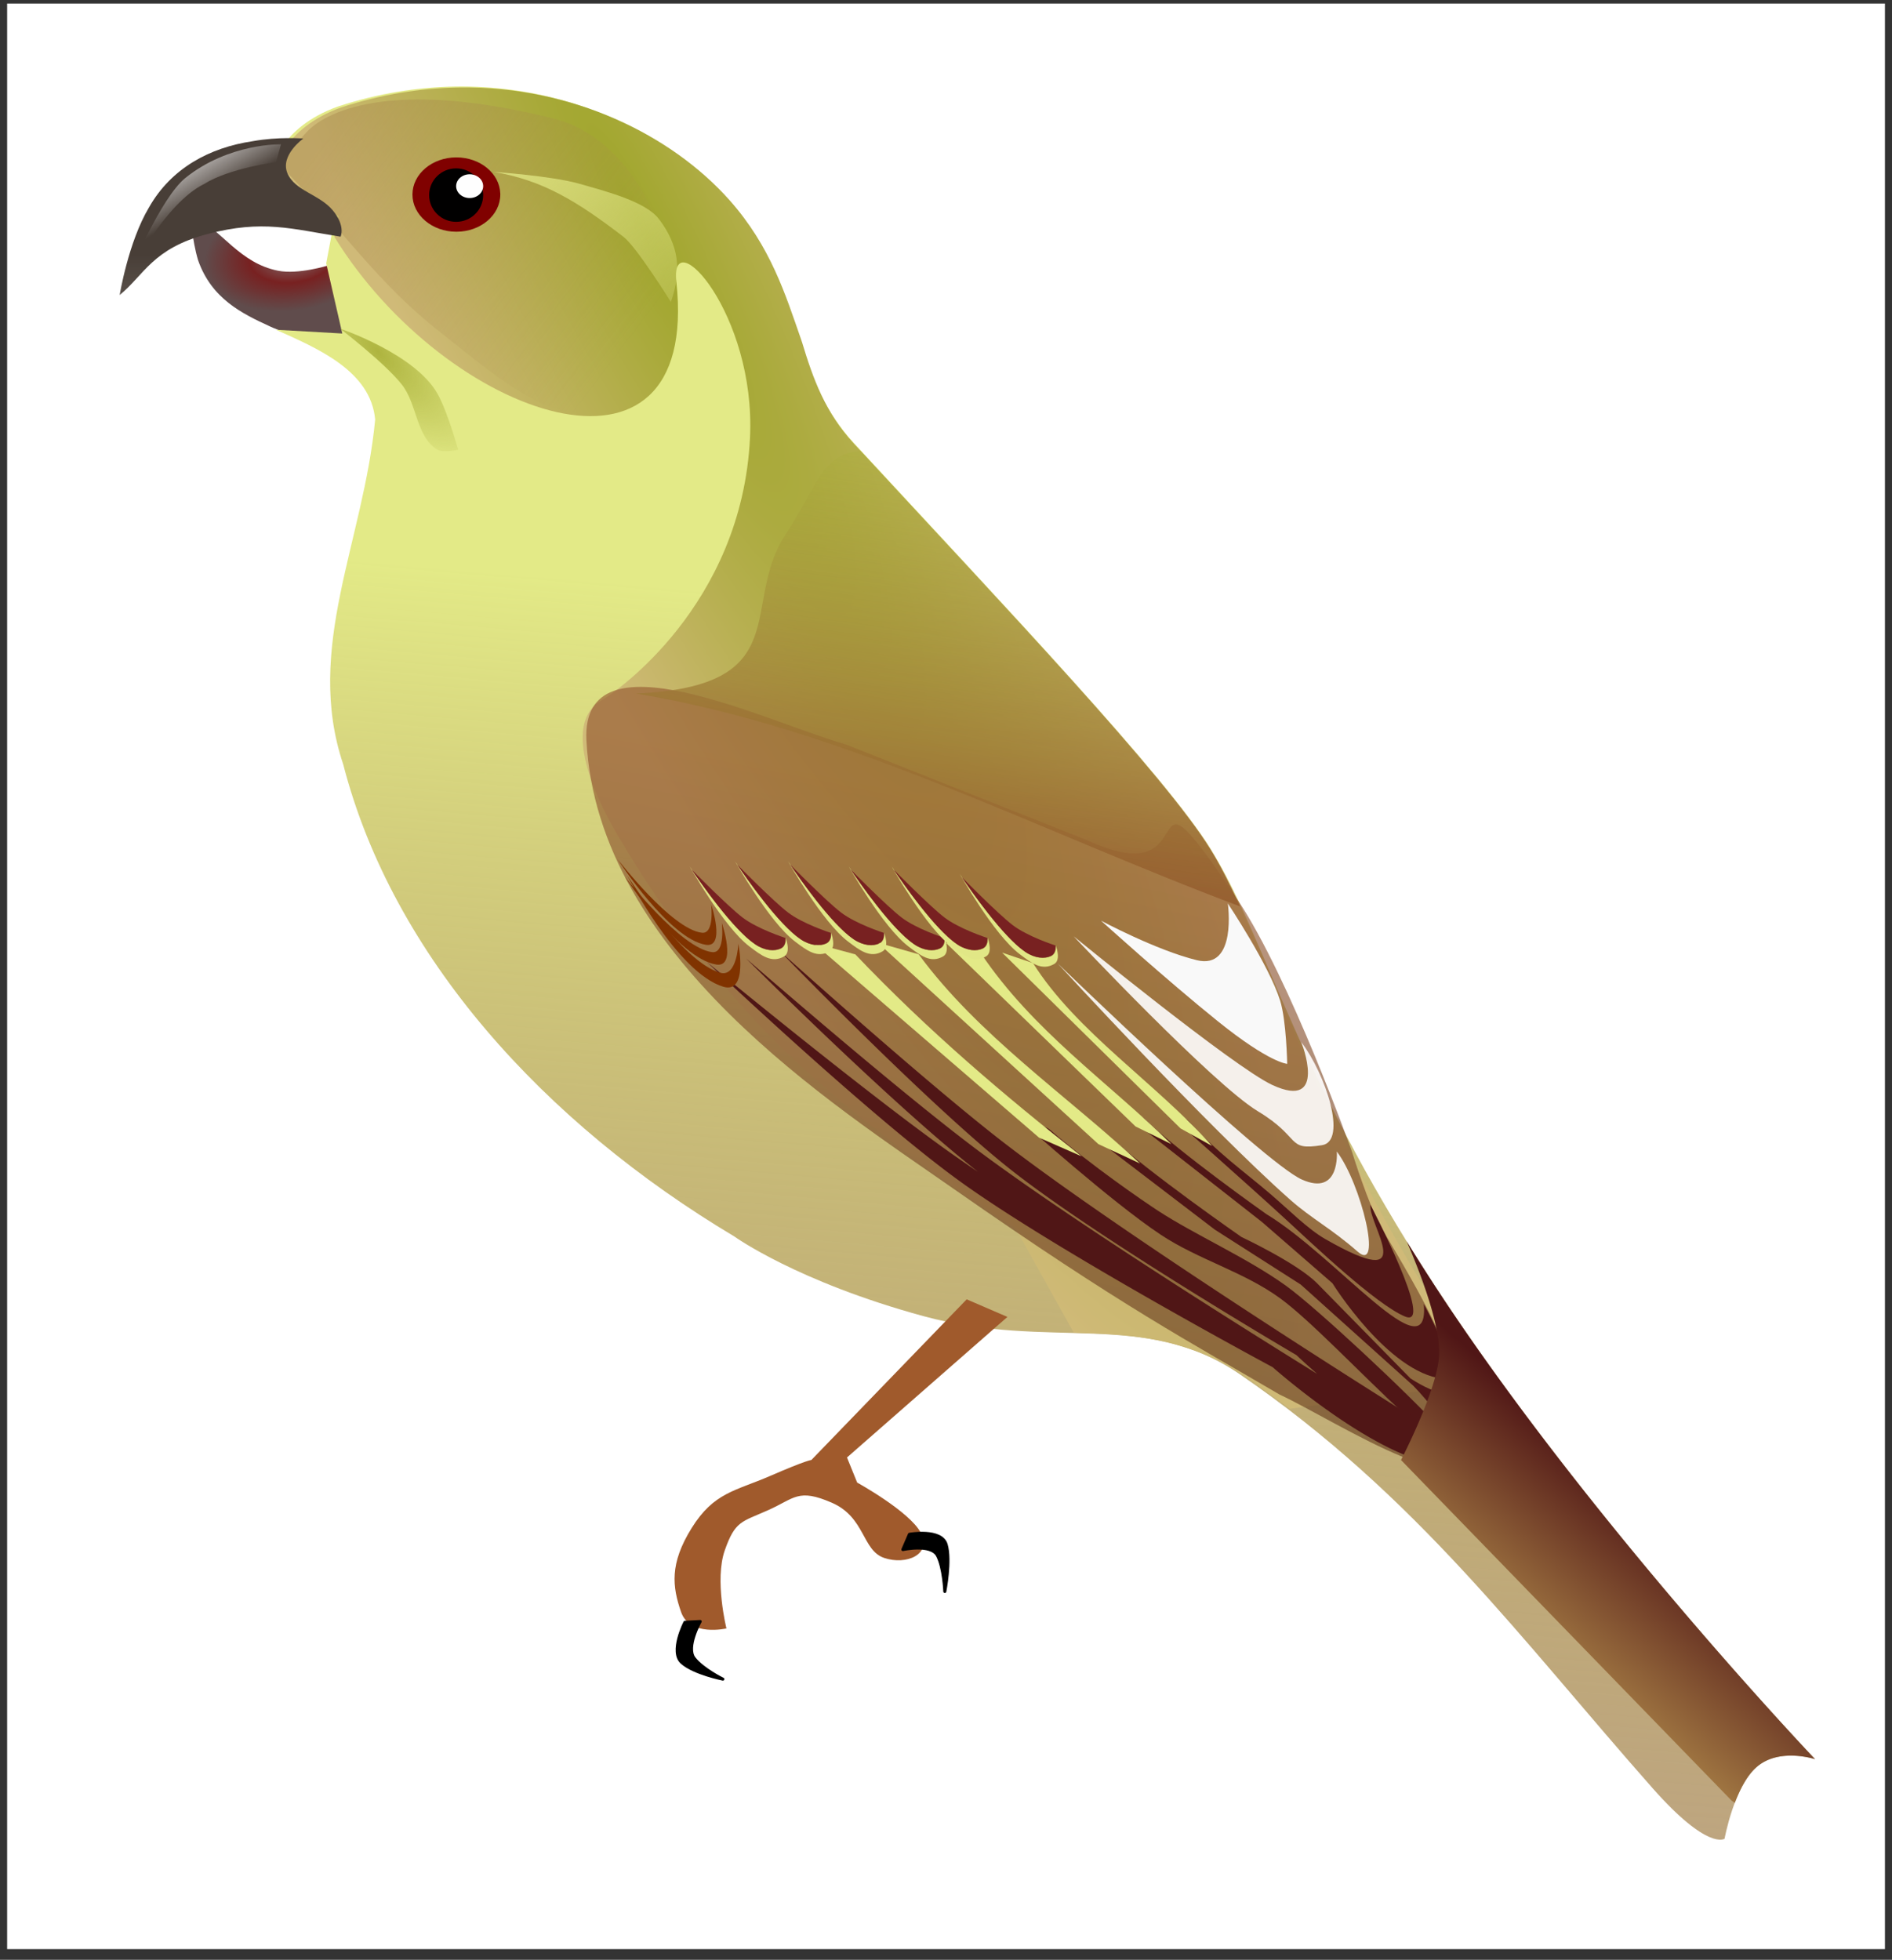
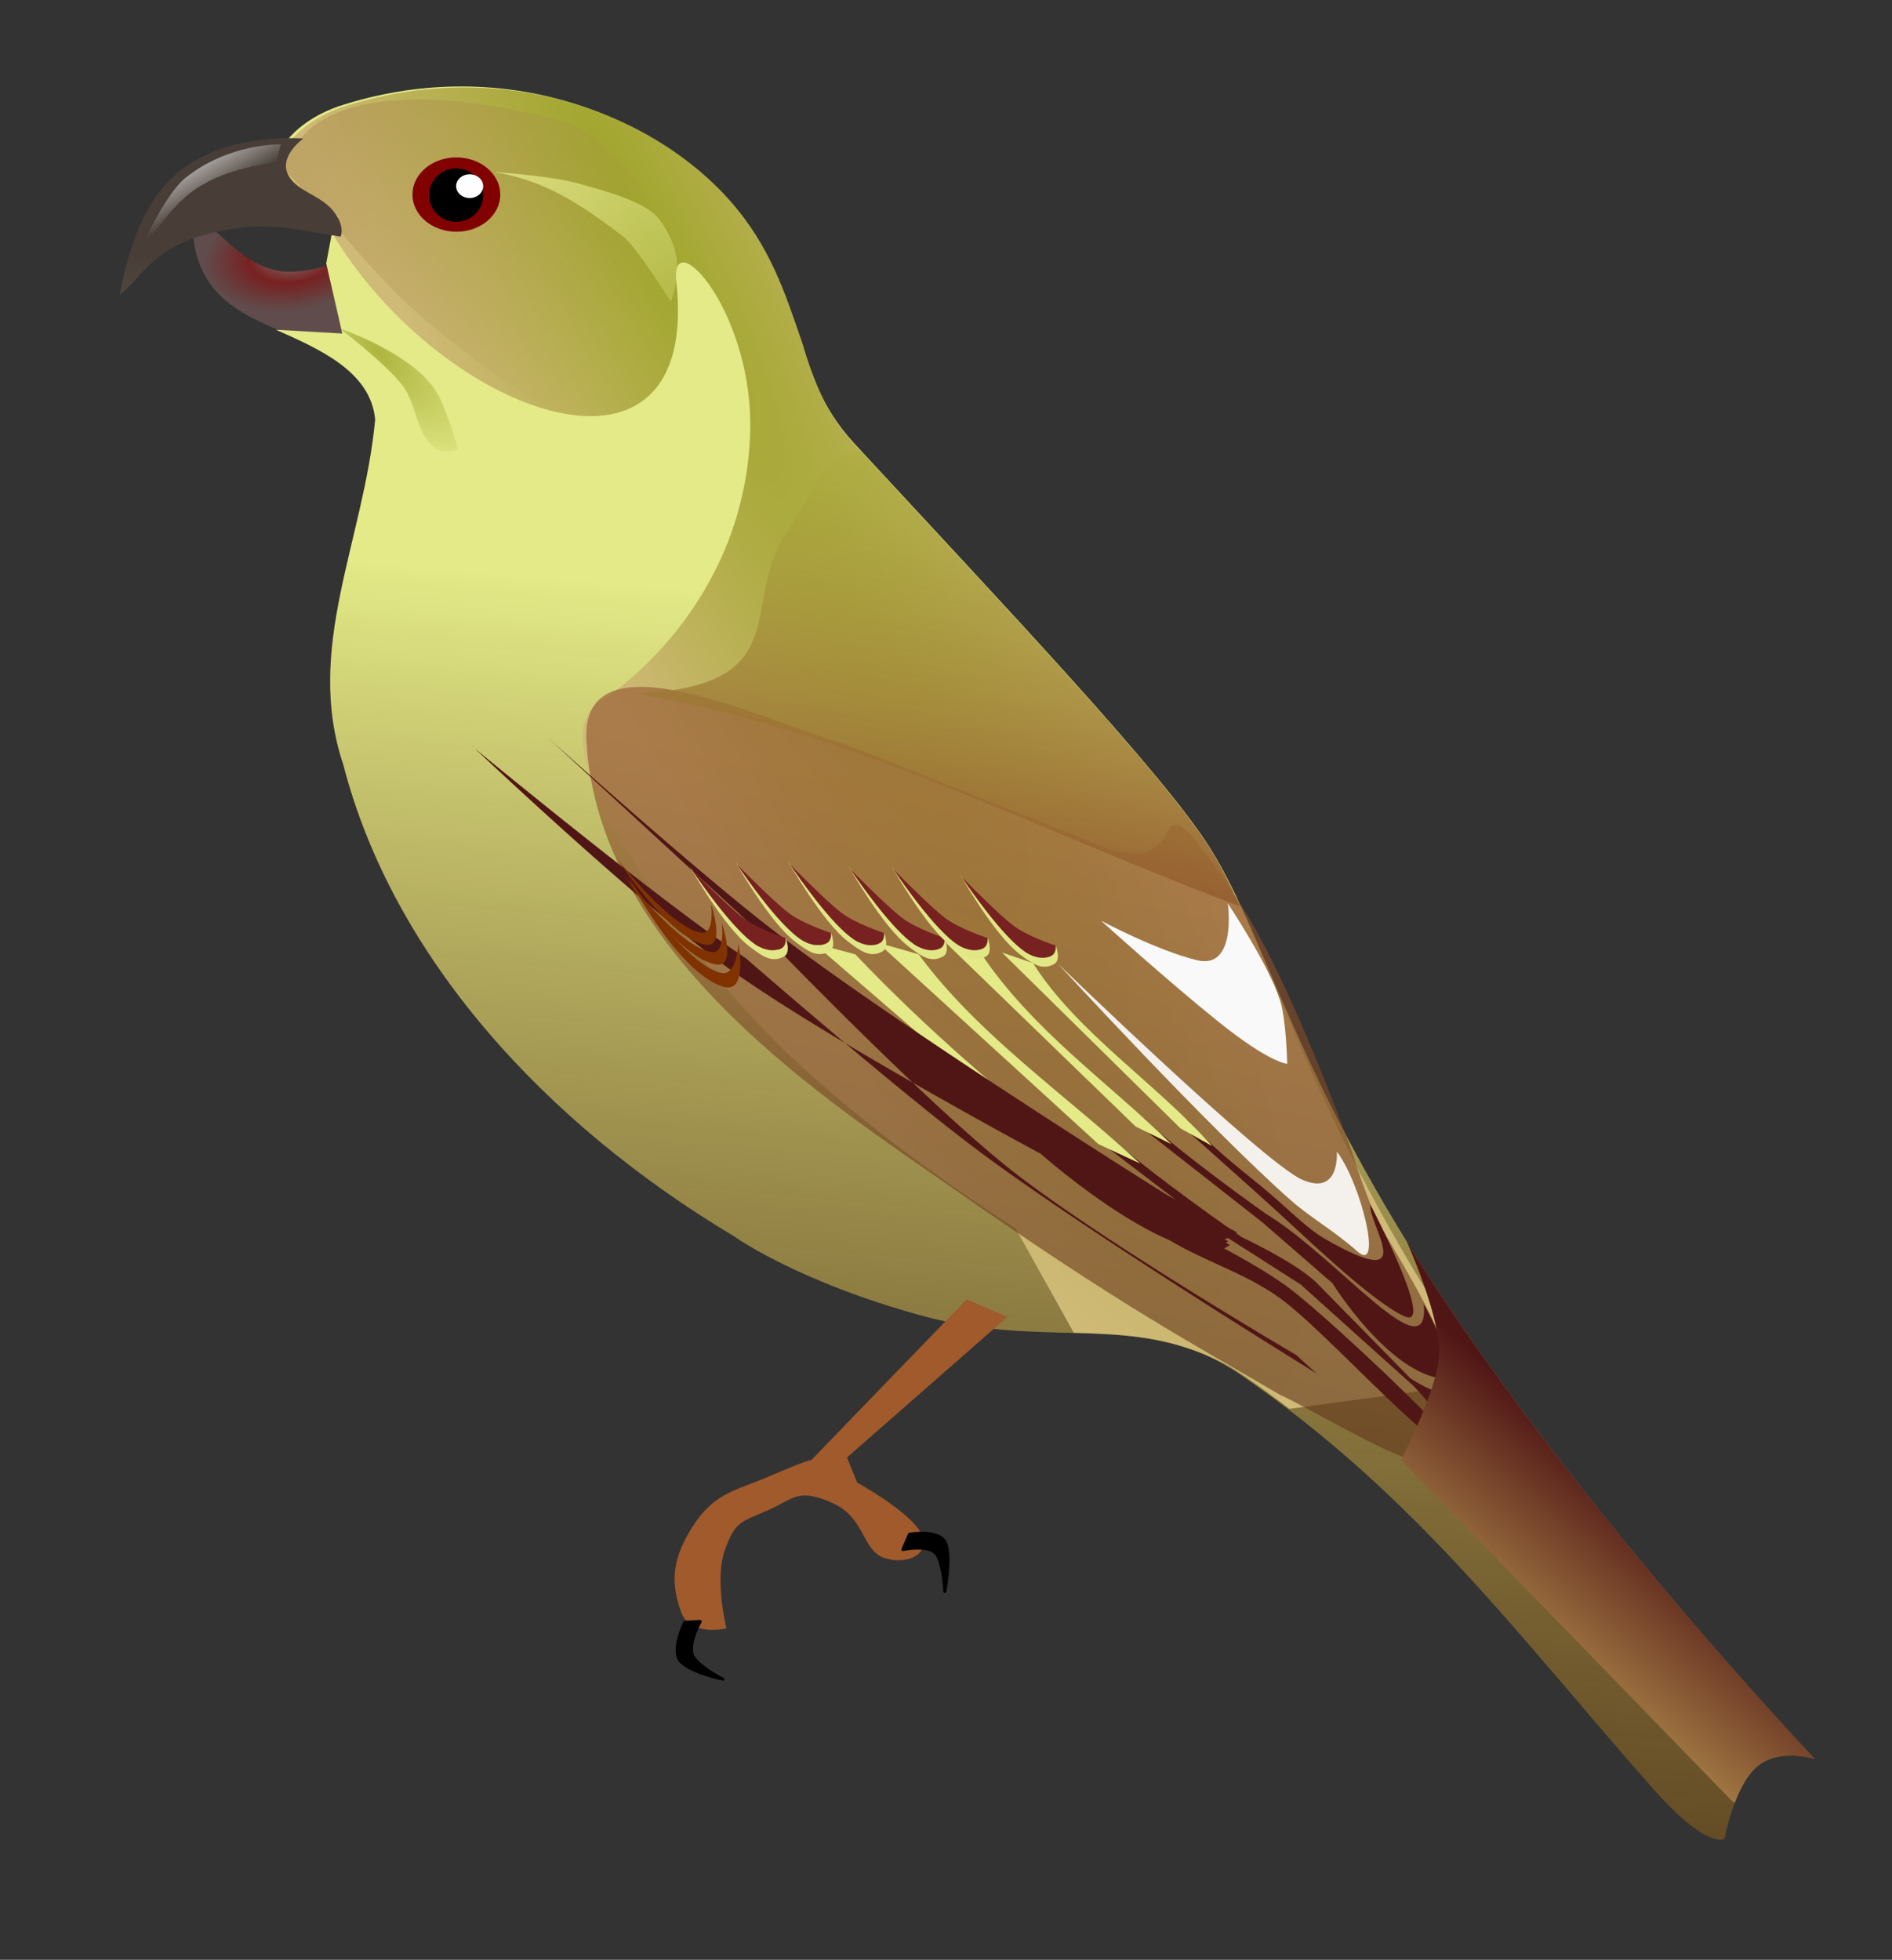
<svg xmlns="http://www.w3.org/2000/svg" xmlns:xlink="http://www.w3.org/1999/xlink" width="536.338" height="555.587" version="1.0">
  <rect width="100%" height="100%" fill="#333333" stroke="none" />
  <defs>
    <linearGradient id="q">
      <stop style="stop-color:#a9894d;stop-opacity:1" offset="0" />
      <stop style="stop-color:#a9894d;stop-opacity:0" offset="1" />
    </linearGradient>
    <linearGradient id="p">
      <stop style="stop-color:#9f7541;stop-opacity:1" offset="0" />
      <stop style="stop-color:#501616;stop-opacity:1" offset="1" />
    </linearGradient>
    <linearGradient id="n">
      <stop style="stop-color:#93552e;stop-opacity:1" offset="0" />
      <stop style="stop-color:#64381c;stop-opacity:1" offset="1" />
    </linearGradient>
    <linearGradient id="m">
      <stop style="stop-color:#e3ea87;stop-opacity:1" offset="0" />
      <stop style="stop-color:#815010;stop-opacity:.513" offset="1" />
    </linearGradient>
    <linearGradient id="l">
      <stop style="stop-color:#adb33e;stop-opacity:.318" offset="0" />
      <stop style="stop-color:#93552e;stop-opacity:1" offset="1" />
    </linearGradient>
    <linearGradient id="j">
      <stop style="stop-color:#e3ea87;stop-opacity:1" offset="0" />
      <stop style="stop-color:#e3ea87;stop-opacity:0" offset="1" />
    </linearGradient>
    <linearGradient id="i">
      <stop style="stop-color:#aeb43f;stop-opacity:1" offset="0" />
      <stop style="stop-color:#aeb43f;stop-opacity:0" offset="1" />
    </linearGradient>
    <linearGradient id="h">
      <stop style="stop-color:#a0a62c;stop-opacity:1" offset="0" />
      <stop style="stop-color:#d0ba78;stop-opacity:1" offset="1" />
    </linearGradient>
    <linearGradient id="g">
      <stop offset="0" style="stop-color:gray;stop-opacity:1" />
      <stop style="stop-color:#782121;stop-opacity:1" offset=".5" />
      <stop offset="1" style="stop-color:#604c4c;stop-opacity:1" />
    </linearGradient>
    <linearGradient id="f">
      <stop style="stop-color:#f9f9f9;stop-opacity:1" offset="0" />
      <stop style="stop-color:#f9f9f9;stop-opacity:0" offset="1" />
    </linearGradient>
    <linearGradient id="e">
      <stop style="stop-color:#747a34;stop-opacity:1" offset="0" />
      <stop style="stop-color:#747a34;stop-opacity:0" offset="1" />
    </linearGradient>
    <linearGradient id="d">
      <stop style="stop-color:#8f9515;stop-opacity:1" offset="0" />
      <stop style="stop-color:#8f9515;stop-opacity:0" offset="1" />
    </linearGradient>
    <linearGradient id="c">
      <stop style="stop-color:#000;stop-opacity:1" offset="0" />
      <stop style="stop-color:#000;stop-opacity:0" offset="1" />
    </linearGradient>
    <linearGradient id="b">
      <stop style="stop-color:#483e37;stop-opacity:1" offset="0" />
      <stop style="stop-color:#fff;stop-opacity:0" offset="1" />
    </linearGradient>
    <linearGradient id="a">
      <stop style="stop-color:#782121;stop-opacity:1" offset="0" />
      <stop style="stop-color:#fff;stop-opacity:0" offset="1" />
    </linearGradient>
    <linearGradient xlink:href="#b" id="w" gradientUnits="userSpaceOnUse" gradientTransform="matrix(.901 0 0 .898 -33.507 67.36)" x1="291.292" y1="206.681" x2="291.292" y2="493.401" />
    <linearGradient xlink:href="#f" id="x" x1="222.348" y1="222.097" x2="229.469" y2="234.245" gradientUnits="userSpaceOnUse" />
    <linearGradient id="k">
      <stop style="stop-color:#a0a62c;stop-opacity:1" offset="0" />
      <stop style="stop-color:#e3ea87;stop-opacity:1" offset="1" />
    </linearGradient>
    <linearGradient id="o">
      <stop style="stop-color:#e3ea87;stop-opacity:1" offset="0" />
      <stop style="stop-color:#815010;stop-opacity:.513" offset="1" />
    </linearGradient>
    <linearGradient xlink:href="#p" id="B" gradientUnits="userSpaceOnUse" x1="658.74" y1="586.766" x2="690.244" y2="550.271" />
    <linearGradient xlink:href="#l" id="A" gradientUnits="userSpaceOnUse" x1="485.172" y1="270.234" x2="466.733" y2="402.549" />
    <linearGradient xlink:href="#j" id="z" gradientUnits="userSpaceOnUse" x1="122.315" y1="32.816" x2="181.092" y2="129.16" gradientTransform="translate(255.859 152.42)" />
    <linearGradient xlink:href="#n" id="v" gradientUnits="userSpaceOnUse" x1="544.376" y1="383.293" x2="515.043" y2="529.066" />
    <linearGradient xlink:href="#q" id="u" gradientUnits="userSpaceOnUse" x1="345.308" y1="195.643" x2="427.601" y2="257.9" />
    <linearGradient xlink:href="#m" id="s" gradientUnits="userSpaceOnUse" x1="416.687" y1="316.101" x2="385.282" y2="680.524" />
    <radialGradient xlink:href="#i" id="y" gradientUnits="userSpaceOnUse" gradientTransform="matrix(1.85 1.85 -.734 .734 231.183 -21.902)" cx="109.748" cy="96.88" fx="109.748" fy="96.88" r="16.755" />
    <radialGradient xlink:href="#h" id="t" gradientUnits="userSpaceOnUse" gradientTransform="matrix(-.375 .196 -1.057 -2.025 972.583 878.71)" cx="396.125" cy="366.828" fx="396.125" fy="366.828" r="171.797" />
    <radialGradient xlink:href="#g" id="r" gradientUnits="userSpaceOnUse" gradientTransform="matrix(-1.136 .186 -.115 -.701 689.545 363.017)" cx="280.889" cy="272.06" fx="280.889" fy="272.06" r="22.258" />
  </defs>
-   <path style="fill:#fff;fill-opacity:1;stroke:none" d="M2.024 1.012h532.311v551.539H2.024z" />
  <path style="fill:url(#r);fill-opacity:1;fill-rule:evenodd;stroke:none" d="M348.968 227.653s-8.566 2.674-14.335 1.504c-10.81-2.192-15.486-10.973-24.899-16.545 0 0 .566 7.897 2.264 13.537 3.8 10.938 12.432 15.154 20.371 18.8 10.788 4.955 13.399-.066 21.88 3.008l-5.28-20.304z" transform="translate(-255.859 -152.42)" />
  <path style="fill:url(#s);fill-opacity:1;fill-rule:evenodd;stroke:none" d="M332.782 200.666s2.075-12.032 18.862-18.048c45.557-14.965 88.236 1.65 110.156 26.32 21.126 23.877 17.491 48.917 36.216 69.186 42.202 45.684 88.051 93.94 101.102 115.06 16.332 26.427 24.026 65.007 67.41 129.68 43.383 64.674 103.86 128.262 103.86 128.262s-10.185-3.384-16.598 2.256c-6.414 5.64-9.054 20.305-9.054 20.305s-4.659 3.48-20.372-14.289c-37.294-42.174-66.853-82.989-116.946-117.315-27.162-18.612-53.947-6.768-89.785-16.544-35.839-9.777-53.57-22.56-53.57-22.56-53.924-32.199-96.85-79.406-110.91-133.86-11.057-32.92 5.789-63.174 9.054-97.763-1.27-13.758-16.15-20.1-28.119-25.455l18.797 1.071-4.555-19.895 2.56-13.626z" transform="translate(-255.859 -152.42)" />
  <path style="fill:url(#t);fill-opacity:1;fill-rule:evenodd;stroke:none" d="M385.906 177.228c-10.75.161-21.954 1.915-33.343 5.656-16.788 6.016-18.844 18.063-18.844 18.063l18.094 12.781-1.125 5.906c31.509 51.153 103.908 76.915 96.896 12.59-1.872-17.166 22.602 9.025 20.881 44.325-2.32 47.576-38.27 72.238-41.852 74.246-15.478 8.674 6.137 41.34 6.137 41.34s17.101 30.318 44.844 57.437c27.742 27.118 66.125 51.031 66.125 51.031l16.531 29.625c10.954.307 21.248.82 31.344 4.094 5.618 1.704 11.181 4.215 16.75 8.031 4.519 3.096 8.857 6.27 13.062 9.469l55.907-7.594c-2.263-3.216-4.514-6.431-6.72-9.719-43.383-64.673-55.323-114.947-71.655-141.375-13.052-21.119-58.923-69.378-101.125-115.062-7.993-8.653-11.504-18.382-14.563-28.532-.087-.248-.163-.5-.25-.75-4.496-12.887-8.623-26.386-20.281-39.562-16.44-18.503-44.562-32.484-76.813-32z" transform="translate(-255.859 -152.42)" />
  <path style="opacity:.45;fill:url(#u);fill-opacity:1;stroke:none" d="M342.569 190.103c4.998-5.715 23.547-15.776 70.373-4.03 25.96 6.512 40.55 45.567 30.578 68.458-5.34 10.26-19.596 16.646-28.484 14.289-11.437-3.034-24.18-14.232-34.349-22.193-17.68-13.842-27.463-28.71-44.402-46.32-2.084-2.167 3.654-7.197 6.284-10.203z" transform="translate(-255.859 -152.42)" />
  <path transform="matrix(.743 0 0 .559 -521.108 -115.609)" d="M892.23 305.486c0 10.41-7.502 18.85-16.756 18.85-9.254 0-16.755-8.44-16.755-18.85 0-10.41 7.501-18.85 16.755-18.85 9.044 0 16.456 8.074 16.747 18.243" style="opacity:.996;fill:maroon;fill-opacity:1;fill-rule:evenodd;stroke:#000;stroke-width:0;stroke-linecap:round;stroke-linejoin:round;stroke-miterlimit:4;stroke-opacity:1;stroke-dasharray:none;stroke-dashoffset:0" />
  <path transform="matrix(1.143 0 0 1.005 -859.868 -303.486)" d="M872.123 357.01c0 4.164-3 7.54-6.702 7.54s-6.702-3.376-6.702-7.54c0-4.165 3-7.54 6.702-7.54 3.617 0 6.582 3.229 6.699 7.296" style="opacity:.996;fill:#000;fill-opacity:1;fill-rule:evenodd;stroke:#000;stroke-width:0;stroke-linecap:round;stroke-linejoin:round;stroke-miterlimit:4;stroke-opacity:1;stroke-dasharray:none;stroke-dashoffset:0" />
  <path transform="matrix(1.143 0 0 1.005 -868.487 -348.125)" d="M879.663 398.898a3.351 3.351 0 1 1-.002-.108" style="opacity:.996;fill:#fff;fill-opacity:1;fill-rule:evenodd;stroke:#000;stroke-width:0;stroke-linecap:round;stroke-linejoin:round;stroke-miterlimit:4;stroke-opacity:1;stroke-dasharray:none;stroke-dashoffset:0" />
  <path style="opacity:.62;fill:url(#v);fill-opacity:1;fill-rule:evenodd;stroke:none" d="M495.655 363.467c-22.463-6.335-75.163-32.625-73.558-1.18 3.11 60.953 70.014 103.332 104.277 127.284 47.584 33.263 67.03 43.43 92.2 58.185 16.29 7.558 58.933 35.974 53.73 10.872-2.535-20.799-13.677-39.222-24.653-57.82-3.773-6.392-8.545-21.895-8.545-21.895s-17.526-49.217-32.443-71.441c-30.999-46.185-7.171-.5-42.557-16.822" transform="translate(-255.859 -152.42)" />
  <path style="fill:#f9f9f9;fill-rule:evenodd;stroke:#000;stroke-width:0;stroke-linecap:butt;stroke-linejoin:miter;stroke-miterlimit:4;stroke-opacity:1;stroke-dasharray:none" d="M567.98 413.432s18.44 16.702 33.152 28.547c14.713 11.844 19.617 12.032 19.617 12.032s-.217-12.212-2.014-17.963c-3.106-9.941-14.816-27.51-14.816-27.51s2.71 18.908-8.796 16.088c-11.506-2.82-27.142-11.194-27.142-11.194z" transform="translate(-255.859 -152.42)" />
-   <path d="M560.208 417.85s39.483 41.94 52.241 49.612c12.533 7.536 7.903 11.278 18.191 9.604 7.25-1.179 1.005-20.156-5.878-29.186 0 0 7.722 19.518-8.245 12.117-10.871-5.04-56.309-42.147-56.309-42.147z" style="opacity:.892;fill:#fff;fill-opacity:1;fill-rule:evenodd;stroke:none" transform="translate(-255.859 -152.42)" />
  <path style="opacity:.892;fill:#fff;fill-opacity:1;fill-rule:evenodd;stroke:none" d="M555.679 425.539s42.502 46.273 65.986 67.056c5.992 5.303 11.64 8.149 19.029 14.631 7.249 6.36 1.004-19.318-5.879-28.348 0 0 1.02 12.816-9.92 7.928-10.94-4.888-69.216-61.267-69.216-61.267z" transform="translate(-255.859 -152.42)" />
  <path d="M197.368 264.495s2.452-15.04 8.3-24.816c6.295-11.14 17.196-16.991 29.425-18.8 7.168-1.317 14.335-.753 14.335-.753s-6.601 4.7-4.527 9.777c2.075 5.076 9.054 6.016 12.827 10.528 3.772 4.512 2.263 7.52 2.263 7.52-13.864-2.185-22.069-4.888-37.724-.752-15.656 4.136-17.903 11.592-24.899 17.296z" style="fill:url(#w);fill-opacity:1;fill-rule:evenodd;stroke:none" transform="translate(-163.445 -180.854)" />
  <path d="M243.094 221.765s-14.76-.373-27.074 9.521c-6.995 5.62-15.78 26.865-15.78 26.865s10.114-19.772 21.052-25.122c7.168-4.512 20.422-6.22 20.422-6.22z" style="opacity:.74;fill:url(#x);fill-opacity:1;fill-rule:evenodd;stroke:none" transform="translate(-163.445 -180.854)" />
  <path d="m289.67 406.685-45.476 39.85 2.887 7.117s14.81 8.14 18.046 14.233c3.235 6.092-4.07 9.262-10.386 7.127-6.316-2.135-5.327-11.532-14.879-15.667-9.551-4.135-10.466-1.245-18.046 2.135-7.579 3.38-9.322 3.007-12.271 11.386-2.95 8.38.474 22.132.474 22.132s-10.405 2.43-12.87-4.686c-2.464-7.117-3.304-13.638 3.012-23.779 6.316-10.14 12.375-10.482 22.253-14.771 10.524-4.57 11.674-4.514 11.674-4.514l44.032-45.545 11.55 4.982z" style="fill:#a05a2c;fill-rule:evenodd;stroke:none" transform="translate(-4.09 -33.348)" />
  <path d="m261.898 468.315-1.865 4.319s8.016-1.76 9.823 1.712c1.806 3.47 2.064 10.164 2.064 10.164s1.718-8.731.377-13.282c-1.34-4.551-10.399-2.913-10.399-2.913z" style="fill:#000;fill-opacity:1;fill-rule:nonzero;stroke:#000;stroke-width:.866;stroke-linecap:round;stroke-linejoin:round;stroke-miterlimit:4;stroke-opacity:1;stroke-dasharray:none;stroke-dashoffset:0" transform="translate(-4.09 -33.348)" />
  <path d="m198.25 493.243 4.34-.221s-4.119 7.321-1.702 10.438c2.418 3.116 8.123 5.912 8.123 5.912s-8.108-1.6-11.61-4.661c-3.503-3.061.848-11.468.848-11.468z" style="fill:#000;fill-opacity:1;fill-rule:nonzero;stroke:#000;stroke-width:.842;stroke-linecap:round;stroke-linejoin:round;stroke-miterlimit:4;stroke-opacity:1;stroke-dasharray:none;stroke-dashoffset:0" transform="translate(-4.09 -33.348)" />
  <path style="fill:url(#y);fill-opacity:1;stroke:none" d="M352.203 245.555s21.24 7.13 27.647 18.43c2.905 5.126 5.864 15.919 5.864 15.919s-4.183.997-5.864 0c-6.018-3.573-5.722-12.935-10.054-18.431-4.894-6.212-17.593-15.918-17.593-15.918z" transform="translate(-255.859 -152.42)" />
  <path style="fill:url(#z);fill-opacity:1;stroke:none" d="M395.767 201.153s16.434 1.11 24.296 3.35c7.935 2.262 18.89 5.101 22.62 10.054 5.485 7.283 6.587 14.342 3.35 23.458 0 0-9.72-15.598-13.404-18.431-12.969-9.975-22.873-16.119-36.862-18.431z" transform="translate(-255.859 -152.42)" />
  <path style="fill:url(#A);fill-opacity:1;fill-rule:evenodd;stroke:none" d="M499.89 280.294c-11.2.708-12.291 9.997-21.313 23.603-13.17 19.862 3.53 43.132-42.447 45.135 59.046 9.82 112.214 38.166 171.26 60.356-2.816-6.125-5.544-11.569-8.437-16.25-12.84-20.776-57.437-67.825-99.063-112.844z" transform="translate(-255.859 -152.42)" />
  <path style="fill:#501616;stroke:none" d="M77.548 411.808s23.642 24.715 33.907 35.898c6.965 7.588 25.588 28.532 33.83 32.494 8.72 4.194-9.96-37.836-9.96-37.836-.705 6.682 14.79 30.361-12.918 11.615-4.993-3.378-10.63-10.098-15.809-15.338-7.912-8.003-14.639-13.33-23.312-24.58-1.302-1.69-5.738-2.253-5.738-2.253z" transform="matrix(.99 0 0 .838 254.506 -29.166)" />
  <path style="fill:#e3ea87;fill-opacity:1;stroke:none" d="m29.867 357.073 51.087 59.474 9.034 5.924c-16.049-21.3-38.769-38.445-51.267-61.844z" transform="matrix(.99 0 0 .838 254.506 -29.166)" />
  <path style="fill:#501616;stroke:none" d="m77.548 411.808 35.254 36.74 17.773 20.548s13.92 29.806 27.725 31.98c6.048.952-4.718-25.06-4.718-25.06 1.596 23.916-21.914-15.829-39.71-30.142 0 0-21.913-20.563-30.586-31.814-1.302-1.688-5.738-2.252-5.738-2.252z" transform="matrix(1.125 0 0 .846 230.829 -33.052)" />
  <path style="fill:#e3ea87;fill-opacity:1;stroke:none" d="m33.118 354.938 47.836 61.61 9.034 5.923c-16.165-21.06-34.86-37.917-48.016-63.978z" transform="matrix(1.125 0 0 .846 230.829 -33.052)" />
  <path style="fill:#501616;stroke:none" d="m306.938 320 37.437 28.594 24.344 15.562 31.875 28.656c2.276 2.352 4.703 5.1 6.219 7.5 1.85 2.932 5.516 8.547 7.875 6.782 3.96-2.965-2.157-16.438-2.157-16.438s-1.023 3.45-2.5 3.938c-2.314.765-6.727-1.604-10.187-3.813-6.4-6.506-14.828-15.08-26.406-26.906-5.651-5.772-21.5-13.188-21.5-13.188s-26.163-18.163-37.5-28.593c-1.702-1.566-7.5-2.094-7.5-2.094z" />
  <path style="fill:#e3ea87;fill-opacity:1;stroke:none" d="m33.118 354.938 47.836 61.61 9.034 5.923c-16.165-21.145-35.09-39.178-48.016-63.978z" transform="matrix(1.307 0 0 .927 205.562 -61.788)" />
  <path style="fill:#501616;stroke:none" d="M77.548 411.808s18.755 25.105 29.21 35.47c7.989 7.92 17.647 11.75 25.39 20.196 12.737 13.893 43.568 68.887 40.043 42.651 0 0-.656 7.513-5.41-.3-7.48-12.292-27.058-39.501-33.393-46.324-8.198-8.83-19.36-16.174-27.151-23.762-2.984-2.907-14.278-14.428-22.951-25.679-1.302-1.688-5.738-2.252-5.738-2.252z" transform="matrix(1.336 0 0 .895 186.393 -50.294)" />
  <path style="fill:#e3ea87;fill-opacity:1;stroke:none" d="m33.118 354.938 47.836 61.61 9.034 5.923c-16.294-19.167-32.43-39.518-48.016-63.978z" transform="matrix(1.336 0 0 .895 186.393 -50.294)" />
-   <path style="fill:#501616;fill-opacity:1;stroke:none" d="M476.984 422.107s42.114 43.557 65.562 62.031c25.41 20.019 80.813 52.438 80.813 52.438s2.298 2.207 5.906 5.343c-25.759-15.972-70.423-44.147-95.875-63.125-22.948-17.111-66.031-54.656-66.031-54.656s41.118 41.139 65.75 60.5a483.102 483.102 0 0 1-7.031-4.844c-24.268-17.111-69.844-54.656-69.844-54.656s46.148 43.71 71.844 62.25c27.844 20.09 88.562 52.625 88.562 52.625s30.277 26.926 49.063 27.844c1.659.08 4.562-2.031 4.562-2.031l-1.156-.563c.38-.26.656-.469.656-.469l-1.062-.562c1.526-.316 3.593-1.938 3.593-1.938l-19.843-10.593s-76.003-47.602-111.75-75.125c-22.145-17.051-63.719-54.47-63.719-54.47z" transform="translate(-255.859 -152.42)" />
+   <path style="fill:#501616;fill-opacity:1;stroke:none" d="M476.984 422.107s42.114 43.557 65.562 62.031c25.41 20.019 80.813 52.438 80.813 52.438s2.298 2.207 5.906 5.343c-25.759-15.972-70.423-44.147-95.875-63.125-22.948-17.111-66.031-54.656-66.031-54.656a483.102 483.102 0 0 1-7.031-4.844c-24.268-17.111-69.844-54.656-69.844-54.656s46.148 43.71 71.844 62.25c27.844 20.09 88.562 52.625 88.562 52.625s30.277 26.926 49.063 27.844c1.659.08 4.562-2.031 4.562-2.031l-1.156-.563c.38-.26.656-.469.656-.469l-1.062-.562c1.526-.316 3.593-1.938 3.593-1.938l-19.843-10.593s-76.003-47.602-111.75-75.125c-22.145-17.051-63.719-54.47-63.719-54.47z" transform="translate(-255.859 -152.42)" />
  <path style="fill:url(#B);fill-opacity:1;fill-rule:evenodd;stroke:none" d="M654.609 504.294c3.897 8.996 10.073 24.917 9.125 33.407-1.13 10.127-10.719 28.625-10.719 28.625l93.75 96.593.875.594c1.447-3.798 3.462-7.756 6.156-10.125 6.414-5.64 16.594-2.25 16.594-2.25S709.9 587.53 666.515 522.857a563.56 563.56 0 0 1-11.906-18.563z" transform="translate(-255.859 -152.42)" />
  <path style="fill:#e1e786;fill-opacity:1;stroke:none" d="M-102.212 255.024s28.74 37.2 47.564 47.563c8.405 4.628 16.115 9.17 23.276 2.783 4.036-3.599-1.265-12.65-1.265-12.65s1.785 5.28-1.77 7.843c-3.557 2.563-9.64 3.375-16.699 0-18.513-8.85-51.106-45.54-51.106-45.54z" transform="matrix(.431 .07 -.074 .408 258.432 148.715)" />
  <path style="fill:#782121;fill-opacity:1;stroke:none" d="M155.328 409.326c6.804 7.475 33.388 35.984 49.437 43.656 7.06 3.374 13.132 2.563 16.688 0 3.331-2.402 2.028-7.031 1.843-7.625-.548-.088-18.818-3.008-29.687-9.063-10.72-5.971-37.797-26.6-38.281-26.968zm68.031 36.03c.026.046.123.288.187.407-.017-.08-.062-.375-.062-.375l-.125-.031z" transform="matrix(.431 .07 -.074 .408 159.346 68.557)" />
  <path style="fill:#e1e786;fill-opacity:1;stroke:none" d="M-102.212 255.024s28.74 37.2 47.564 47.563c8.405 4.628 16.115 9.17 23.276 2.783 4.036-3.599-1.265-12.65-1.265-12.65s1.785 5.28-1.77 7.843c-3.557 2.563-9.64 3.375-16.699 0-18.513-8.85-51.106-45.54-51.106-45.54z" transform="matrix(.431 .07 -.074 .408 271.313 147.284)" />
  <path style="fill:#782121;fill-opacity:1;stroke:none" d="M155.328 409.326c6.804 7.475 33.388 35.984 49.437 43.656 7.06 3.374 13.132 2.563 16.688 0 3.331-2.402 2.028-7.031 1.843-7.625-.548-.088-18.818-3.008-29.687-9.063-10.72-5.971-37.797-26.6-38.281-26.968zm68.031 36.03c.026.046.123.288.187.407-.017-.08-.062-.375-.062-.375l-.125-.031z" transform="matrix(.431 .07 -.074 .408 172.227 67.126)" />
  <path style="fill:#e1e786;fill-opacity:1;stroke:none" d="M-102.212 255.024s28.74 37.2 47.564 47.563c8.405 4.628 16.115 9.17 23.276 2.783 4.036-3.599-1.265-12.65-1.265-12.65s1.785 5.28-1.77 7.843c-3.557 2.563-9.64 3.375-16.699 0-18.513-8.85-51.106-45.54-51.106-45.54z" transform="matrix(.431 .07 -.074 .408 286.34 147.284)" />
  <path style="fill:#782121;fill-opacity:1;stroke:none" d="M155.328 409.326c6.804 7.475 33.388 35.984 49.437 43.656 7.06 3.374 13.132 2.563 16.688 0 3.331-2.402 2.028-7.031 1.843-7.625-.548-.088-18.818-3.008-29.687-9.063-10.72-5.971-37.797-26.6-38.281-26.968zm68.031 36.03c.026.046.123.288.187.407-.017-.08-.062-.375-.062-.375l-.125-.031z" transform="matrix(.431 .07 -.074 .408 187.255 67.126)" />
  <path style="fill:#e1e786;fill-opacity:1;stroke:none" d="M-102.212 255.024s28.74 37.2 47.564 47.563c8.405 4.628 16.115 9.17 23.276 2.783 4.036-3.599-1.265-12.65-1.265-12.65s1.785 5.28-1.77 7.843c-3.557 2.563-9.64 3.375-16.699 0-18.513-8.85-51.106-45.54-51.106-45.54z" transform="matrix(.431 .07 -.074 .408 303.514 148.715)" />
  <path style="fill:#782121;fill-opacity:1;stroke:none" d="M155.328 409.326c6.804 7.475 33.388 35.984 49.437 43.656 7.06 3.374 13.132 2.563 16.688 0 3.331-2.402 2.028-7.031 1.843-7.625-.548-.088-18.818-3.008-29.687-9.063-10.72-5.971-37.797-26.6-38.281-26.968zm68.031 36.03c.026.046.123.288.187.407-.017-.08-.062-.375-.062-.375l-.125-.031z" transform="matrix(.431 .07 -.074 .408 204.429 68.557)" />
  <path style="fill:#e1e786;fill-opacity:1;stroke:none" d="M-102.212 255.024s28.74 37.2 47.564 47.563c8.405 4.628 16.115 9.17 23.276 2.783 4.036-3.599-1.265-12.65-1.265-12.65s1.785 5.28-1.77 7.843c-3.557 2.563-9.64 3.375-16.699 0-18.513-8.85-51.106-45.54-51.106-45.54z" transform="matrix(.431 .07 -.074 .408 315.68 148.715)" />
  <path style="fill:#782121;fill-opacity:1;stroke:none" d="M155.328 409.326c6.804 7.475 33.388 35.984 49.437 43.656 7.06 3.374 13.132 2.563 16.688 0 3.331-2.402 2.028-7.031 1.843-7.625-.548-.088-18.818-3.008-29.687-9.063-10.72-5.971-37.797-26.6-38.281-26.968zm68.031 36.03c.026.046.123.288.187.407-.017-.08-.062-.375-.062-.375l-.125-.031z" transform="matrix(.431 .07 -.074 .408 216.594 68.557)" />
  <path transform="matrix(.431 .07 -.074 .408 335 150.862)" d="M-102.212 255.024s28.74 37.2 47.564 47.563c8.405 4.628 16.115 9.17 23.276 2.783 4.036-3.599-1.265-12.65-1.265-12.65s1.785 5.28-1.77 7.843c-3.557 2.563-9.64 3.375-16.699 0-18.513-8.85-51.106-45.54-51.106-45.54z" style="fill:#e1e786;fill-opacity:1;stroke:none" />
  <path d="M155.328 409.326c6.804 7.475 33.388 35.984 49.437 43.656 7.06 3.374 13.132 2.563 16.688 0 3.331-2.402 2.028-7.031 1.843-7.625-.548-.088-18.818-3.008-29.687-9.063-10.72-5.971-37.797-26.6-38.281-26.968zm68.031 36.03c.026.046.123.288.187.407-.017-.08-.062-.375-.062-.375l-.125-.031z" style="fill:#782121;fill-opacity:1;stroke:none" transform="matrix(.431 .07 -.074 .408 235.915 70.704)" />
  <path d="M433.683 400.66s14.111 27.542 27.193 31.486c7.141 2.153 4.293-12.165 4.293-12.165s-.415 9.407-5.009 8.23c-10.862-2.785-26.477-27.55-26.477-27.55z" style="fill:#803300;stroke:none" transform="translate(-255.859 -152.42)" />
  <path style="fill:#803300;stroke:none" d="M432.972 400.924s15.118 23.238 25.942 24.935c5.908.926 1.562-11.818 1.562-11.818s1.066 8.71-2.704 8.305c-8.915-.958-24.8-21.422-24.8-21.422z" transform="translate(-255.859 -152.42)" />
  <path style="fill:#803300;stroke:none" d="M430.968 396.04s14.56 22.573 24.983 24.22c5.69.9 1.505-11.478 1.505-11.478s1.026 8.46-2.605 8.067c-8.585-.93-23.883-20.809-23.883-20.809z" transform="translate(-255.859 -152.42)" />
</svg>